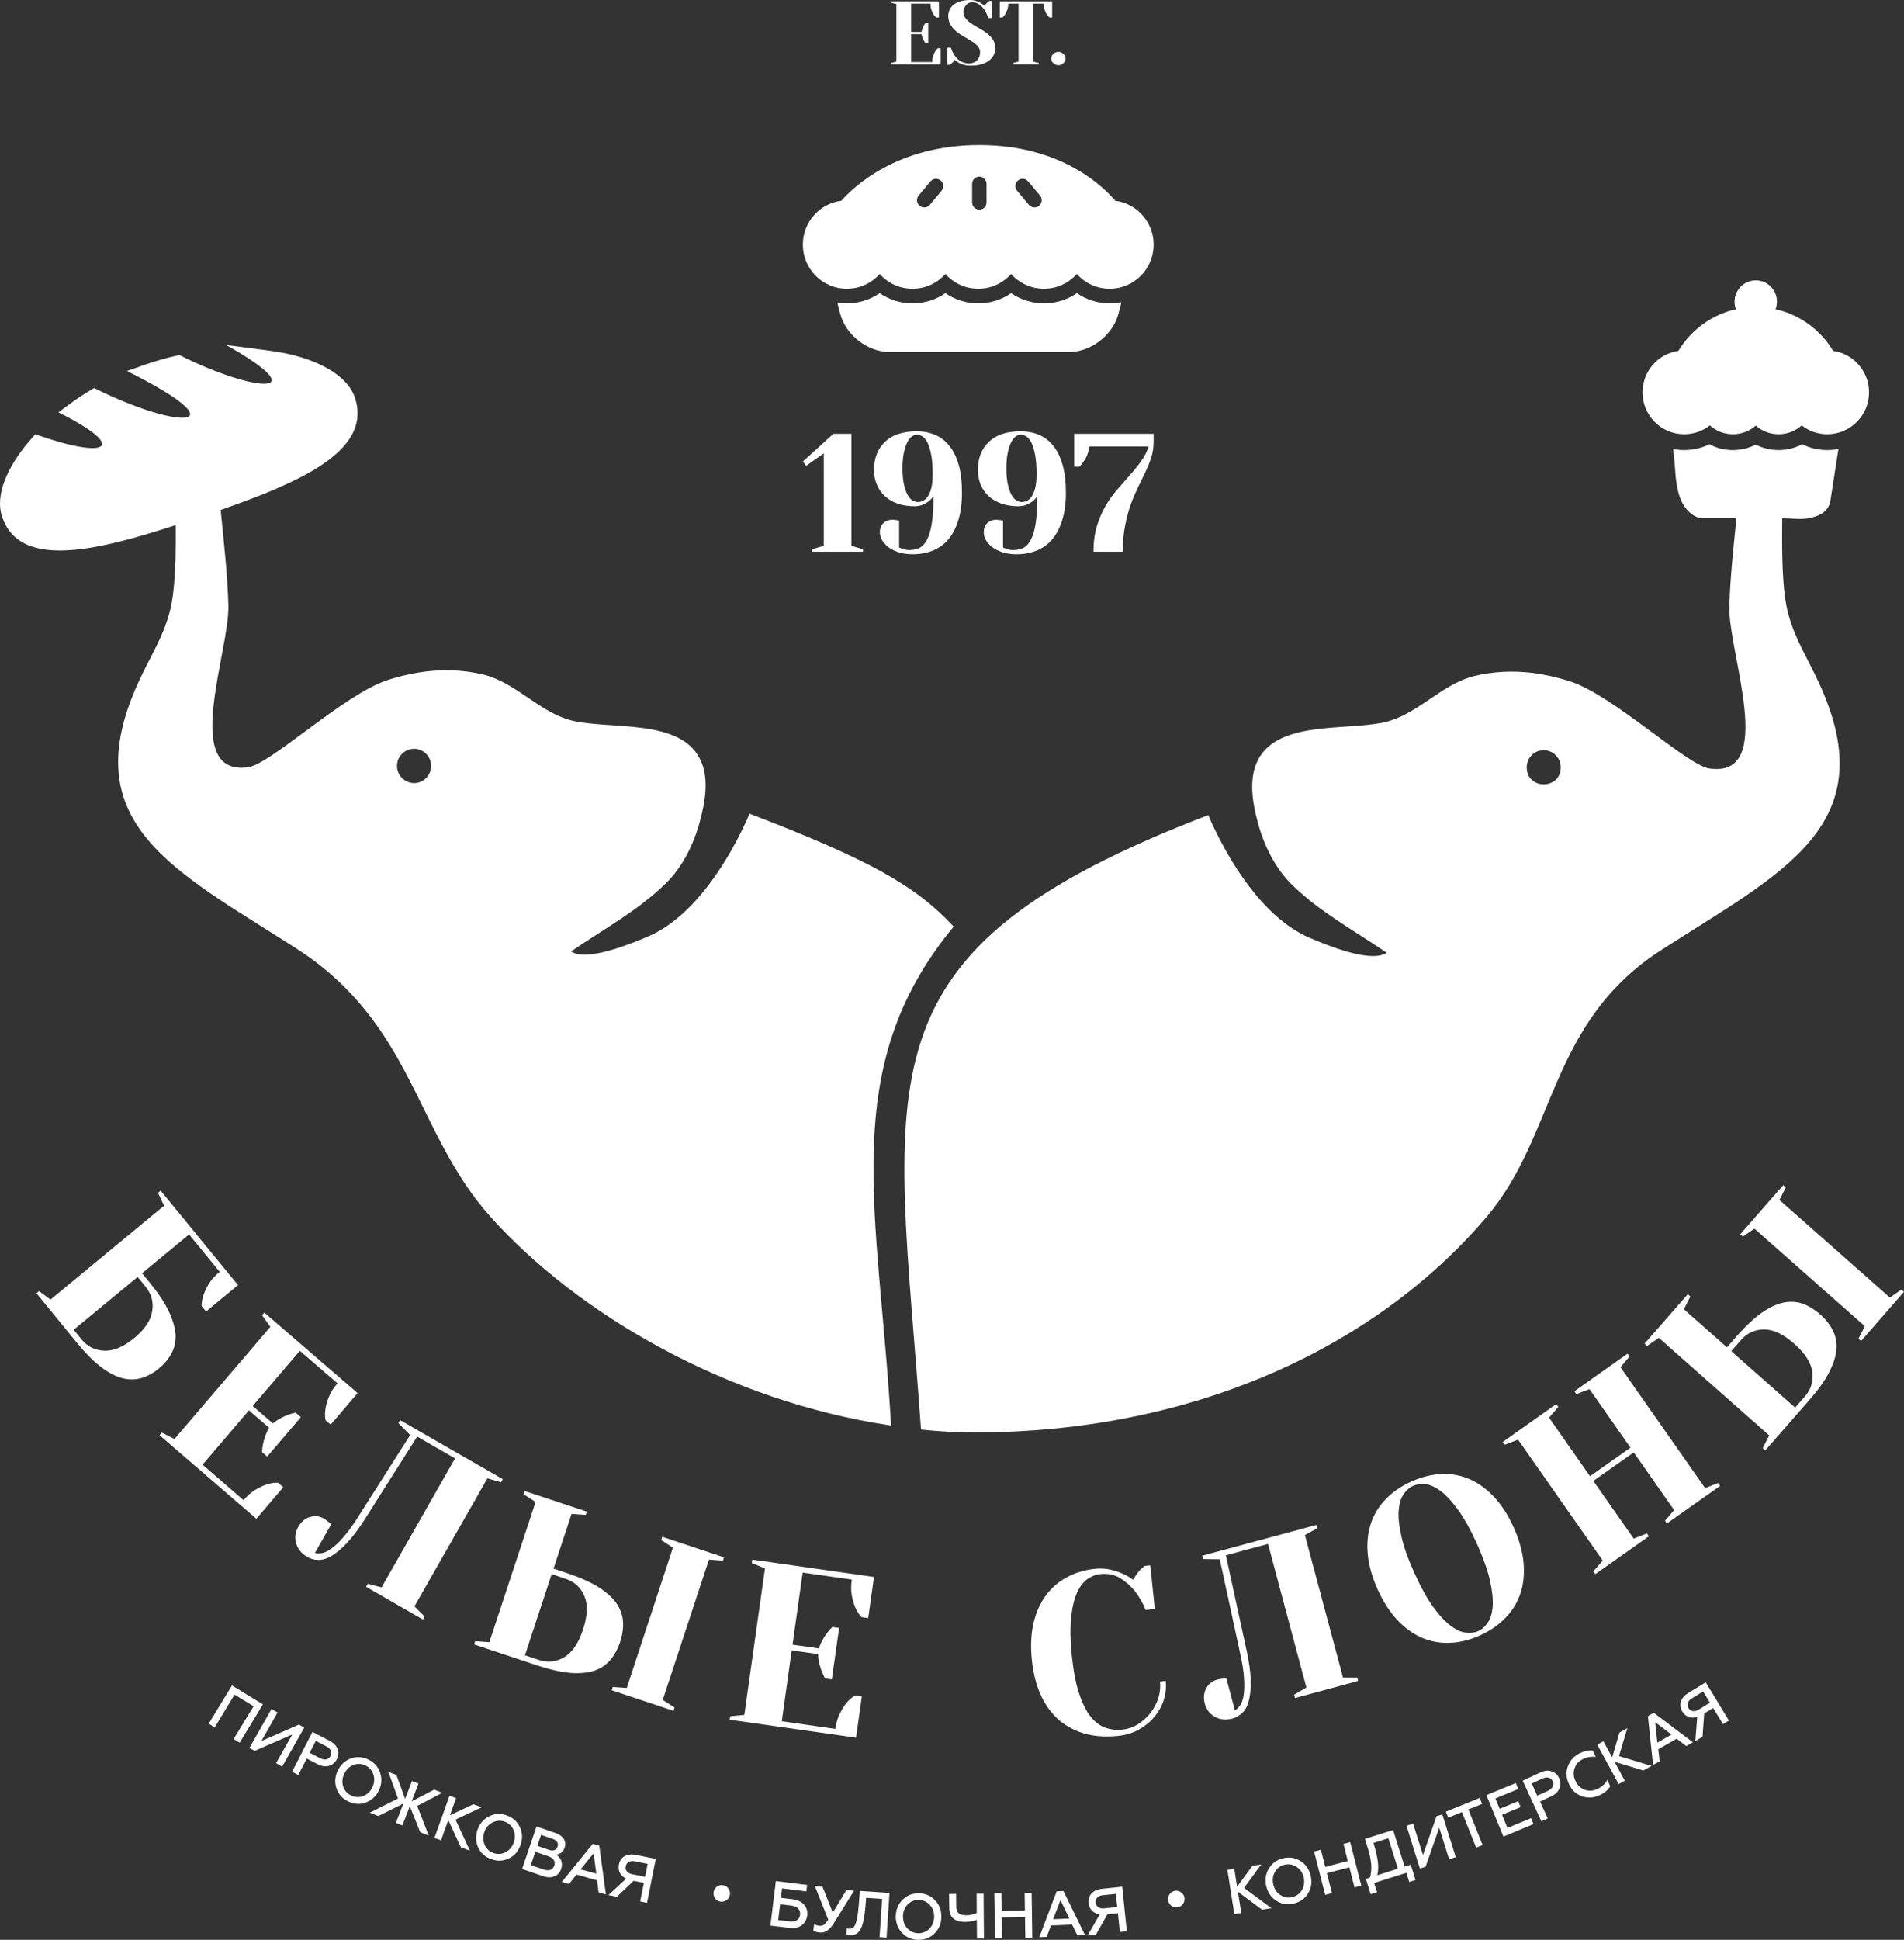
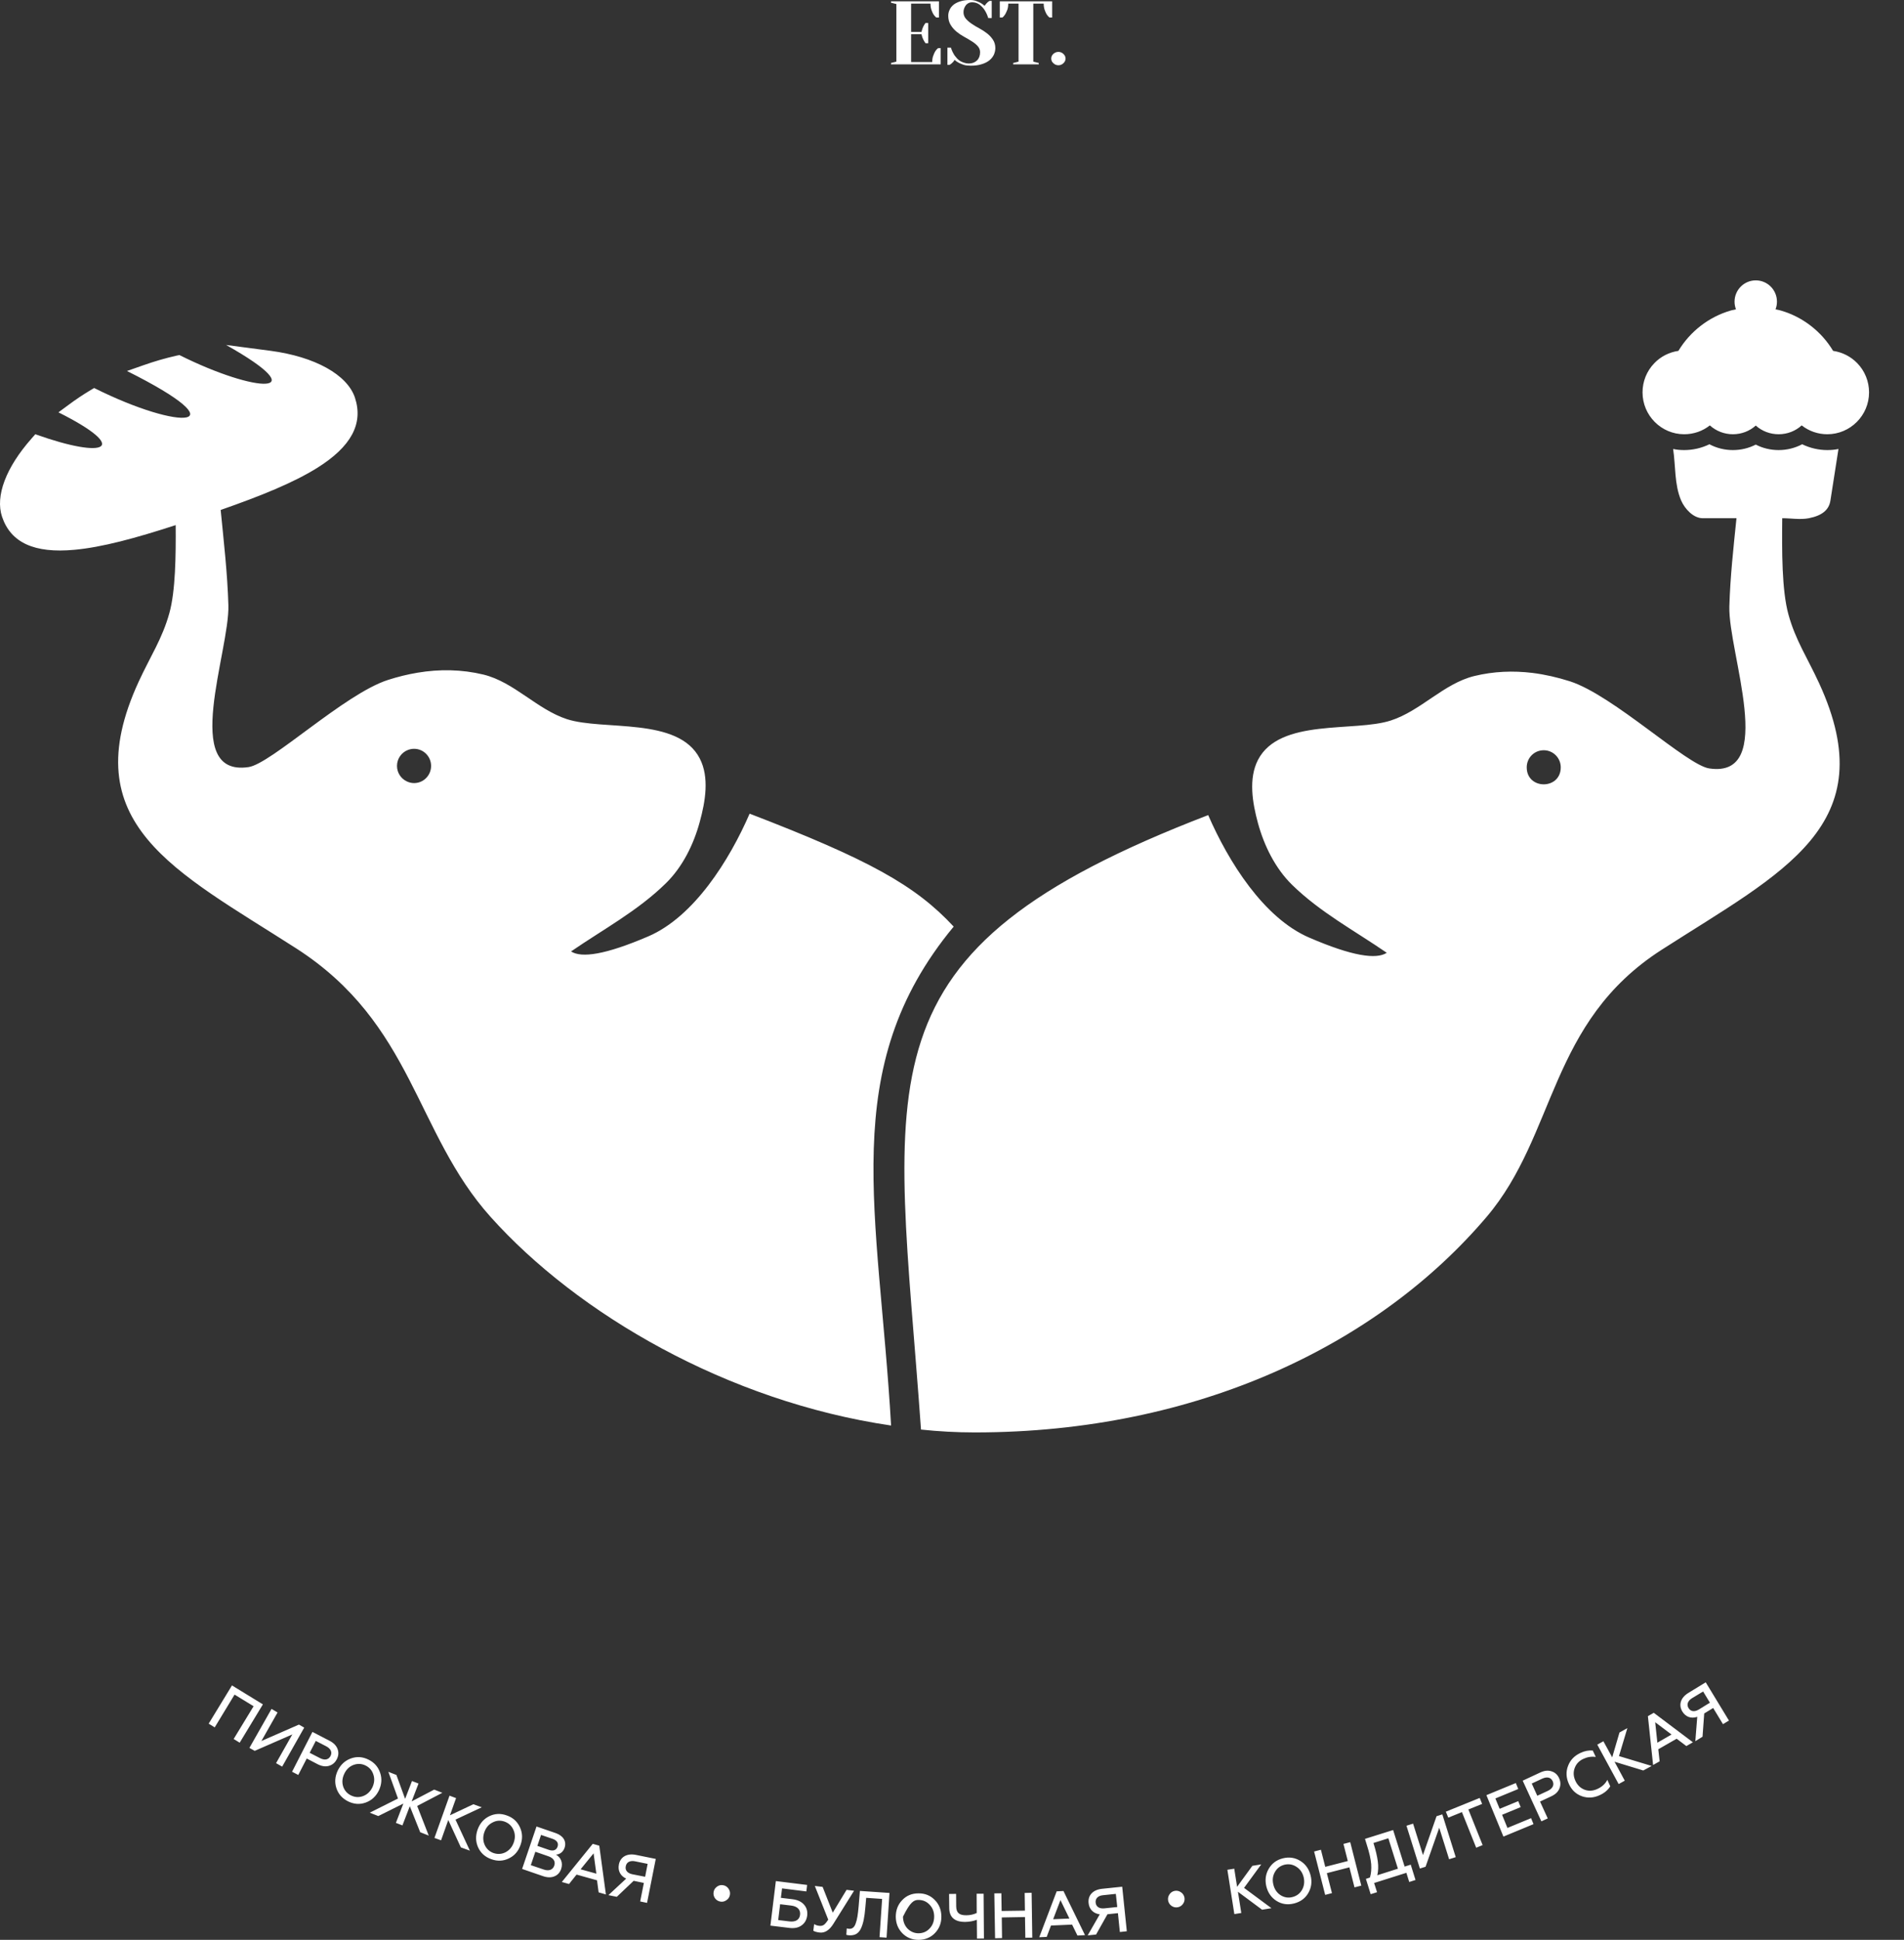
<svg xmlns="http://www.w3.org/2000/svg" width="382" height="389" viewBox="0 0 382 389" fill="none">
  <rect x="0" y="0" width="382" height="389" fill="#333333" stroke="none" />
-   <path fill-rule="evenodd" clip-rule="evenodd" d="M7.318 259.346L7.839 258.907L10.126 260.612L32.924 241.781L31.697 239.197L32.235 238.758L47.754 257.708L41.348 262.994L40.457 261.913C40.457 261.17 40.574 260.41 40.86 259.616C41.096 258.94 41.449 258.197 41.919 257.404C42.407 256.61 43.13 255.816 44.072 255.039L37.935 247.54L28.503 255.326L30.117 257.302C31.781 259.346 33.042 261.22 33.849 262.926C34.656 264.632 35.11 266.186 35.211 267.571C35.278 268.956 35.043 270.205 34.438 271.337C33.849 272.468 33.008 273.482 31.899 274.411C30.789 275.323 29.612 275.964 28.385 276.336C27.174 276.691 25.896 276.708 24.551 276.37C23.206 276.015 21.794 275.272 20.281 274.14C18.785 273.009 17.187 271.404 15.506 269.361L7.318 259.346ZM14.783 266.659L16.397 268.635C17.574 270.053 19.087 270.796 20.937 270.864C22.786 270.932 24.787 270.087 26.922 268.331C29.057 266.574 30.268 264.767 30.537 262.926C30.84 261.102 30.386 259.464 29.226 258.045L27.611 256.069L14.783 266.659ZM32.016 287.804L32.47 287.28L35.009 288.564L54.243 266.068L52.579 263.737L53.033 263.213L71.746 279.359L66.349 285.676L65.307 284.797C65.172 284.054 65.172 283.277 65.307 282.45C65.424 281.74 65.66 280.947 65.996 280.102C66.332 279.224 66.904 278.329 67.711 277.4L60.162 270.881L50.696 281.943L54.748 285.439C55.236 285.051 55.74 284.696 56.278 284.409C56.816 284.122 57.32 283.885 57.774 283.716C58.312 283.514 58.817 283.379 59.321 283.277L60.364 284.189L53.605 292.093L52.562 291.181C52.596 290.675 52.663 290.151 52.764 289.577C52.865 289.087 53.016 288.564 53.201 288.006C53.403 287.449 53.655 286.892 53.991 286.317L49.939 282.821L40.642 293.715L48.863 300.825C49.654 299.913 50.444 299.204 51.251 298.731C52.075 298.258 52.814 297.903 53.504 297.667C54.277 297.413 55.05 297.295 55.79 297.329L56.833 298.241L51.436 304.557L32.016 287.804ZM59.825 306.212C60.414 305.165 61.204 304.49 62.179 304.203C63.154 303.899 64.096 304.017 64.987 304.524C65.189 304.642 65.374 304.777 65.525 304.895C65.693 305.03 65.845 305.148 65.996 305.267C66.147 305.385 66.299 305.52 66.45 305.672L63.171 311.431C63.575 311.532 64.046 311.532 64.584 311.448C65.122 311.364 65.727 311.076 66.45 310.553C67.173 310.063 67.997 309.286 68.905 308.239C69.829 307.192 70.855 305.773 71.981 303.983L82.288 287.77L79.934 285.372L80.27 284.78L100.883 296.62L100.53 297.228L97.79 296.451L83.145 322.122L85.18 324.148L84.844 324.756L73.444 318.204L73.78 317.596L76.555 318.322L91.3 292.448L83.7 288.074L73.175 304.692C71.88 306.702 70.687 308.29 69.577 309.455C68.451 310.637 67.425 311.482 66.484 312.039C65.542 312.58 64.668 312.833 63.844 312.816C63.037 312.799 62.314 312.596 61.675 312.225C60.481 311.549 59.725 310.62 59.405 309.489C59.086 308.357 59.22 307.26 59.825 306.212ZM95.116 329.756L95.335 329.097L98.176 329.316L107.457 301.18L105.036 299.643L105.255 298.984L117.73 303.122L117.512 303.78L114.67 303.578L111.055 314.556L113.897 315.501C116.402 316.346 118.453 317.258 120.05 318.254C121.648 319.268 122.841 320.332 123.665 321.48C124.455 322.628 124.909 323.861 124.993 325.162C125.077 326.462 124.893 327.83 124.422 329.249C123.951 330.684 123.278 331.9 122.455 332.88C121.597 333.876 120.521 334.586 119.193 335.042C117.865 335.464 116.251 335.616 114.384 335.464C112.501 335.295 110.315 334.805 107.81 333.978L95.116 329.756ZM105.322 331.934L108.163 332.88C109.912 333.454 111.593 333.268 113.207 332.323C114.805 331.377 116.066 329.519 116.973 326.783C117.881 324.013 117.982 321.784 117.243 320.061C116.52 318.339 115.275 317.19 113.527 316.616L110.685 315.653L105.322 331.934ZM122.724 338.943L122.942 338.284L125.75 338.487L135.014 310.35L132.66 308.83L132.879 308.172L145.253 312.292L145.052 312.951L142.244 312.748L132.963 340.885L135.333 342.405L135.115 343.064L122.724 338.943ZM146.413 344.854L146.514 344.162L149.339 343.875L153.475 314.505L150.835 313.441L150.936 312.748L175.349 316.228L174.189 324.469L172.844 324.284C172.339 323.726 171.919 323.084 171.583 322.324C171.314 321.649 171.078 320.872 170.893 319.96C170.725 319.048 170.725 317.984 170.893 316.751L161.041 315.349L159.006 329.806L164.286 330.549C164.488 329.958 164.74 329.384 165.042 328.86C165.328 328.32 165.631 327.847 165.933 327.459C166.27 327.003 166.623 326.597 166.993 326.26L168.355 326.445L166.892 336.764L165.53 336.579C165.295 336.123 165.076 335.65 164.857 335.109C164.673 334.636 164.521 334.13 164.37 333.556C164.235 332.964 164.151 332.356 164.134 331.698L158.838 330.955L156.854 345.158L167.581 346.695C167.749 345.496 168.052 344.483 168.489 343.638C168.909 342.794 169.347 342.084 169.801 341.527C170.322 340.885 170.91 340.379 171.549 340.007L172.911 340.193L171.751 348.452L146.413 344.854ZM207.025 332.914C206.739 330.212 206.84 327.78 207.328 325.618C207.815 323.439 208.622 321.581 209.765 320.028C210.892 318.474 212.304 317.224 214.002 316.312C215.701 315.383 217.617 314.809 219.753 314.589C220.829 314.471 221.837 314.539 222.779 314.758C223.72 314.995 224.527 315.248 225.2 315.552C226.007 315.907 226.73 316.329 227.369 316.819C227.571 316.396 227.789 316.008 228.058 315.653C228.31 315.299 228.563 315.012 228.781 314.775C229.067 314.505 229.353 314.252 229.639 314.015L230.782 313.897L231.69 322.645L229.857 322.848C229.269 321.412 228.529 320.146 227.655 319.031C226.898 318.068 225.94 317.224 224.796 316.498C223.636 315.772 222.291 315.484 220.744 315.653C219.837 315.738 218.962 316.092 218.122 316.684C217.298 317.292 216.592 318.22 216.037 319.504C215.465 320.804 215.095 322.46 214.893 324.52C214.692 326.597 214.742 329.114 215.045 332.069C215.364 335.092 215.835 337.575 216.474 339.517C217.096 341.46 217.853 342.996 218.744 344.145C219.635 345.276 220.627 346.036 221.72 346.442C222.829 346.83 223.973 346.982 225.15 346.847C226.242 346.729 227.285 346.391 228.243 345.8C229.202 345.209 230.025 344.483 230.748 343.588C231.471 342.676 232.009 341.679 232.379 340.598C232.732 339.5 232.85 338.369 232.732 337.204L233.876 337.085C234.01 338.403 233.876 339.686 233.472 340.936C233.052 342.203 232.413 343.334 231.555 344.331C230.715 345.344 229.672 346.172 228.445 346.864C227.218 347.523 225.856 347.945 224.343 348.097C221.921 348.35 219.719 348.215 217.718 347.675C215.734 347.117 213.986 346.205 212.489 344.939C210.993 343.638 209.782 342 208.841 339.99C207.916 337.964 207.311 335.616 207.025 332.914ZM241.727 341.662C241.425 340.497 241.509 339.467 241.996 338.555C242.484 337.66 243.224 337.085 244.216 336.815C244.451 336.748 244.67 336.714 244.871 336.68C245.073 336.663 245.275 336.646 245.46 336.612C245.645 336.596 245.847 336.596 246.048 336.579L247.763 342.996C248.133 342.777 248.469 342.439 248.789 342C249.108 341.561 249.344 340.919 249.495 340.041C249.646 339.18 249.68 338.048 249.596 336.663C249.529 335.278 249.26 333.539 248.789 331.461L244.72 312.681L241.374 312.647L241.189 311.972L264.123 305.79L264.291 306.449L261.802 307.834L269.452 336.41H272.311L272.495 337.085L259.802 340.514L259.633 339.838L262.105 338.403L254.404 309.607L245.947 311.887L250.134 331.124C250.638 333.454 250.891 335.447 250.941 337.052C250.958 338.69 250.84 340.024 250.537 341.071C250.268 342.135 249.831 342.929 249.226 343.486C248.638 344.044 247.999 344.415 247.276 344.618C245.947 344.972 244.771 344.854 243.745 344.28C242.719 343.706 242.047 342.828 241.727 341.662ZM276.379 318.693C275.27 316.228 274.614 313.88 274.412 311.668C274.21 309.455 274.412 307.428 275.017 305.571C275.623 303.73 276.598 302.092 277.993 300.656C279.372 299.22 281.07 298.038 283.121 297.109C285.173 296.18 287.207 295.674 289.174 295.589C291.158 295.488 293.041 295.843 294.807 296.603C296.589 297.363 298.236 298.562 299.75 300.183C301.28 301.804 302.591 303.848 303.701 306.314C304.81 308.796 305.466 311.127 305.668 313.356C305.87 315.569 305.668 317.596 305.079 319.436C304.474 321.277 303.482 322.932 302.104 324.368C300.725 325.82 299.01 327.003 296.975 327.932C294.924 328.86 292.907 329.367 290.923 329.435C288.922 329.519 287.056 329.181 285.273 328.421C283.491 327.644 281.844 326.462 280.33 324.841C278.817 323.22 277.506 321.176 276.379 318.693ZM283.743 315.366C284.988 318.153 286.232 320.399 287.442 322.105C288.653 323.794 289.813 325.077 290.923 325.922C292.049 326.783 293.075 327.273 294.05 327.391C295.025 327.509 295.866 327.408 296.589 327.087C297.329 326.749 297.967 326.175 298.505 325.364C299.06 324.554 299.38 323.456 299.481 322.054C299.565 320.652 299.38 318.93 298.926 316.903C298.455 314.86 297.598 312.444 296.353 309.641C295.092 306.854 293.865 304.625 292.638 302.919C291.427 301.213 290.267 299.947 289.157 299.085C288.048 298.241 287.022 297.751 286.047 297.633C285.089 297.515 284.231 297.633 283.508 297.954C282.785 298.292 282.146 298.849 281.591 299.66C281.037 300.47 280.717 301.568 280.616 302.97C280.515 304.372 280.7 306.094 281.171 308.121C281.625 310.164 282.483 312.58 283.743 315.366ZM320.077 315.653L319.673 315.096L321.556 312.934L304.575 288.699L301.902 289.712L301.498 289.155L312.242 281.555L312.645 282.129L310.796 284.291L319.001 296.028L327.122 290.303L318.9 278.565L316.26 279.562L315.874 278.988L326.533 271.455L326.937 272.012L325.121 274.174L342.102 298.41L344.708 297.396L345.112 297.971L334.435 305.503L334.049 304.946L335.881 302.818L327.777 291.249L319.673 296.974L327.777 308.543L330.417 307.496L330.82 308.07L320.077 315.653ZM354.174 290.844L353.653 290.388L354.964 287.854L332.821 268.28L330.467 269.901L329.946 269.445L338.622 259.532L339.143 259.988L337.832 262.538L346.49 270.188L348.457 267.925C350.206 265.932 351.854 264.396 353.384 263.298C354.931 262.217 356.376 261.524 357.755 261.22C359.117 260.933 360.412 261.001 361.656 261.423C362.866 261.862 364.043 262.572 365.17 263.568C366.296 264.564 367.154 265.645 367.725 266.794C368.314 267.976 368.549 269.26 368.432 270.661C368.314 272.063 367.809 273.6 366.935 275.272C366.061 276.944 364.749 278.768 363.001 280.761L354.174 290.844ZM360.159 282.264L362.143 280.001C363.354 278.616 363.842 276.995 363.606 275.12C363.371 273.279 362.16 271.388 359.991 269.479C357.822 267.554 355.805 266.591 353.939 266.591C352.089 266.608 350.542 267.3 349.332 268.685L347.348 270.948L360.159 282.264ZM373.391 268.905L372.87 268.449L374.148 265.949L351.988 246.375L349.668 247.963L349.147 247.507L357.772 237.66L358.276 238.116L357.015 240.633L379.175 260.207L381.479 258.603L382 259.059L373.391 268.905Z" fill="white" />
-   <path fill-rule="evenodd" clip-rule="evenodd" d="M43.079 346.389L47.063 339.82L50.88 342.15L46.879 348.72L48.089 349.463L52.746 341.779L46.542 337.979L41.868 345.646L43.079 346.389ZM51.099 351.101L58.648 347.808L55.386 353.567L56.613 354.26L61.035 346.44L59.976 345.832L52.444 349.125L55.689 343.4L54.478 342.691L50.039 350.51L51.099 351.101ZM59.842 355.932L61.54 352.638L63.709 353.77C64.532 354.192 65.289 354.31 65.995 354.108C66.701 353.905 67.222 353.466 67.576 352.773C67.929 352.081 67.979 351.405 67.727 350.73C67.475 350.054 66.937 349.497 66.113 349.075L62.683 347.301L58.597 355.29L59.842 355.932ZM63.355 349.108L65.423 350.172C66.365 350.662 66.701 351.372 66.314 352.132C65.911 352.892 65.138 353.044 64.196 352.554L62.128 351.49L63.355 349.108ZM68.837 358.212C68.584 357.367 68.668 356.523 69.089 355.661C69.492 354.817 70.114 354.226 70.921 353.922C71.745 353.618 72.552 353.652 73.343 354.04C74.133 354.428 74.671 355.053 74.923 355.898C75.192 356.725 75.108 357.57 74.704 358.431C74.284 359.276 73.662 359.867 72.838 360.171C72.014 360.475 71.207 360.424 70.417 360.036C69.627 359.647 69.106 359.039 68.837 358.212ZM73.359 361.471C74.536 361.049 75.41 360.255 75.999 359.073C76.571 357.874 76.671 356.692 76.268 355.509C75.881 354.327 75.108 353.432 73.931 352.858C72.737 352.267 71.577 352.199 70.4 352.621C69.24 353.044 68.366 353.837 67.777 355.02C67.206 356.219 67.105 357.401 67.492 358.583C67.878 359.765 68.668 360.644 69.845 361.235C71.022 361.809 72.199 361.893 73.359 361.471ZM75.898 364.173L80.925 361.674L79.429 365.541L80.74 366.048L82.22 362.197L84.305 367.416L86.02 368.092L83.699 362.147L88.743 359.512L87.112 358.87L82.59 361.235L83.968 357.654L82.657 357.148L81.278 360.728L79.53 355.932L77.916 355.307L79.849 360.66L74.183 363.498L75.898 364.173ZM88.491 369.037L89.937 364.967L92.459 370.456L94.275 371.115L91.383 364.883L96.662 362.417L94.964 361.809L90.273 364.021L91.501 360.576L90.189 360.086L87.163 368.564L88.491 369.037ZM97.234 369.932C96.881 369.122 96.864 368.277 97.184 367.382C97.503 366.487 98.041 365.845 98.831 365.457C99.605 365.052 100.412 365.001 101.236 365.288C102.076 365.592 102.665 366.149 103.018 366.96C103.371 367.754 103.388 368.598 103.068 369.493C102.749 370.388 102.194 371.03 101.42 371.436C100.647 371.824 99.84 371.875 98.999 371.588C98.175 371.284 97.587 370.726 97.234 369.932ZM102.093 372.668C103.219 372.128 103.993 371.233 104.43 369.983C104.884 368.733 104.834 367.551 104.312 366.42C103.791 365.288 102.934 364.494 101.689 364.055C100.445 363.599 99.268 363.667 98.159 364.207C97.049 364.748 96.276 365.643 95.822 366.892C95.385 368.142 95.418 369.324 95.923 370.456C96.444 371.588 97.318 372.381 98.562 372.82C99.806 373.276 100.983 373.209 102.093 372.668ZM108.919 376.215C109.793 376.519 110.567 376.536 111.223 376.266C111.878 376.012 112.332 375.506 112.584 374.796C113.005 373.547 112.517 372.449 111.542 371.908C112.265 371.875 112.971 371.419 113.274 370.54C113.711 369.223 112.988 368.108 111.475 367.585L107.641 366.268L104.749 374.78L108.919 376.215ZM107.406 371.334L109.995 372.229C111.038 372.584 111.492 373.26 111.206 374.104C110.92 374.965 110.113 375.252 109.087 374.898L106.498 374.02L107.406 371.334ZM108.549 367.956L110.836 368.733C111.727 369.037 112.114 369.595 111.861 370.321C111.626 371.03 110.97 371.25 110.096 370.946L107.809 370.152L108.549 367.956ZM114.165 377.803L115.678 375.911L119.78 377.06L120.1 379.475L121.563 379.897L120.234 370.118L118.923 369.747L112.719 377.397L114.165 377.803ZM119.091 371.655L119.646 375.725L116.485 374.847L119.091 371.655ZM123.748 380.37L127.128 377.161L129.179 377.583L128.439 381.299L129.818 381.586L131.567 372.77L127.565 371.959C125.766 371.604 124.455 372.381 124.169 373.884C123.917 375.117 124.455 376.181 125.631 376.722L122.067 380.032L123.748 380.37ZM126.859 375.844C125.884 375.641 125.379 375.05 125.547 374.239C125.699 373.428 126.388 373.057 127.38 373.243L129.936 373.766L129.431 376.35L126.859 375.844ZM144.462 381.316C144.899 381.417 145.32 381.332 145.69 381.079C146.093 380.843 146.329 380.488 146.429 380.049C146.53 379.593 146.446 379.171 146.194 378.782C145.942 378.394 145.589 378.14 145.152 378.056C144.698 377.955 144.277 378.039 143.907 378.292C143.521 378.546 143.269 378.9 143.184 379.34C143.084 379.779 143.168 380.218 143.403 380.589C143.655 380.978 144.008 381.214 144.462 381.316ZM158.333 386.602C159.342 386.737 160.183 386.568 160.805 386.112C161.46 385.656 161.83 384.997 161.948 384.136C162.049 383.292 161.847 382.548 161.326 381.957C160.805 381.349 160.031 380.978 159.039 380.86L156.669 380.572L156.904 378.681L161.78 379.289L161.931 377.988L155.66 377.212L154.567 386.146L158.333 386.602ZM156.517 381.856L158.753 382.126C159.981 382.278 160.637 382.954 160.519 383.967C160.401 384.98 159.611 385.453 158.367 385.301L156.131 385.031L156.517 381.856ZM164.419 387.531C165.462 387.666 166.403 387.075 167.21 385.774L171.347 379.154L169.85 378.968L167.076 383.545L165.042 378.377L163.478 378.191L166.168 384.947C165.815 385.487 165.512 385.859 165.26 386.011C164.991 386.18 164.689 386.23 164.335 386.18C163.966 386.146 163.646 386.028 163.343 385.842L163.175 387.176C163.461 387.345 163.865 387.463 164.419 387.531ZM169.8 387.987C169.934 388.037 170.102 388.071 170.355 388.088C171.464 388.156 172.221 387.767 172.708 386.771C173.196 385.757 173.448 384.491 173.616 382.481L173.784 380.572L176.979 380.792L176.458 388.46L177.87 388.561L178.459 379.593L172.523 379.188L172.271 382.261C172.12 383.9 171.985 384.879 171.683 385.69C171.414 386.5 170.977 386.821 170.355 386.788C170.17 386.771 170.018 386.754 169.884 386.703L169.8 387.987ZM182.073 386.737C181.468 386.095 181.182 385.301 181.165 384.356C181.165 383.41 181.451 382.616 182.04 381.974C182.645 381.332 183.385 380.995 184.259 380.995C185.15 380.995 185.89 381.299 186.495 381.94C187.1 382.565 187.42 383.359 187.42 384.305C187.42 385.268 187.134 386.061 186.529 386.703C185.94 387.345 185.201 387.666 184.309 387.683C183.435 387.683 182.695 387.362 182.073 386.737ZM187.588 387.632C188.446 386.737 188.883 385.622 188.866 384.305C188.849 382.971 188.412 381.873 187.538 380.995C186.663 380.1 185.57 379.66 184.259 379.677C182.931 379.677 181.855 380.133 180.997 381.045C180.14 381.94 179.719 383.055 179.719 384.372C179.736 385.69 180.173 386.788 181.048 387.683C181.922 388.561 182.998 389 184.326 389C185.638 388.983 186.731 388.527 187.588 387.632ZM197.407 388.73L197.34 379.745H195.944L195.961 383.612C195.339 383.9 194.65 384.068 193.893 384.068C192.498 384.085 191.859 383.612 191.842 382.278L191.825 379.779L190.413 379.796L190.446 382.565C190.446 384.474 191.539 385.42 193.674 385.403C194.481 385.386 195.255 385.251 195.978 384.98L196.011 388.747L197.407 388.73ZM201.039 388.645L200.988 384.508L205.645 384.423L205.713 388.578L207.108 388.561L206.974 379.559L205.578 379.593L205.629 383.14L200.955 383.207L200.904 379.66L199.492 379.677L199.643 388.679L201.039 388.645ZM210 388.409L210.858 386.129L215.094 385.943L216.17 388.139L217.684 388.054L213.363 379.204L212.001 379.272L208.504 388.476L210 388.409ZM212.757 381.028L214.556 384.727L211.295 384.862L212.757 381.028ZM219.903 387.936L222.19 383.866L224.291 383.646L224.678 387.429L226.073 387.277L225.149 378.343L221.08 378.765C219.247 378.968 218.239 380.083 218.407 381.62C218.524 382.852 219.348 383.714 220.643 383.883L218.222 388.105L219.903 387.936ZM221.568 382.684C220.559 382.785 219.903 382.363 219.819 381.535C219.735 380.724 220.273 380.15 221.282 380.049L223.871 379.779L224.157 382.413L221.568 382.684ZM236.296 382.464C236.733 382.38 237.103 382.143 237.355 381.772C237.624 381.4 237.708 380.978 237.641 380.539C237.557 380.083 237.321 379.711 236.935 379.458C236.565 379.188 236.145 379.103 235.707 379.171C235.253 379.255 234.884 379.492 234.631 379.88C234.379 380.252 234.278 380.674 234.362 381.13C234.446 381.569 234.682 381.94 235.052 382.194C235.422 382.447 235.842 382.548 236.296 382.464ZM249.04 383.612L248.368 379.356L253.21 382.954L255.093 382.65L249.595 378.58L253.042 373.868L251.26 374.155L248.2 378.36L247.628 374.729L246.249 374.948L247.645 383.832L249.04 383.612ZM256.909 380.032C256.186 379.559 255.698 378.85 255.48 377.938C255.244 377.009 255.345 376.164 255.782 375.404C256.203 374.644 256.842 374.155 257.699 373.935C258.557 373.732 259.364 373.868 260.087 374.34C260.826 374.796 261.314 375.506 261.549 376.418C261.768 377.347 261.667 378.191 261.23 378.968C260.81 379.711 260.154 380.201 259.296 380.42C258.456 380.64 257.649 380.505 256.909 380.032ZM262.474 379.627C263.113 378.529 263.264 377.364 262.945 376.08C262.625 374.796 261.936 373.817 260.894 373.175C259.834 372.516 258.657 372.331 257.38 372.652C256.102 372.972 255.16 373.682 254.538 374.763C253.916 375.827 253.765 376.992 254.067 378.292C254.387 379.576 255.076 380.539 256.119 381.197C257.178 381.856 258.338 382.025 259.616 381.704C260.894 381.383 261.852 380.691 262.474 379.627ZM267.232 379.627L266.207 375.624L270.729 374.459L271.755 378.478L273.117 378.124L270.897 369.409L269.536 369.764L270.41 373.192L265.887 374.357L265.013 370.929L263.651 371.284L265.87 379.981L267.232 379.627ZM276.278 379.441L275.689 377.6L282.162 375.556L282.734 377.397L283.995 376.992L283.037 373.918L281.809 374.307L279.506 366.977L273.857 368.75L274.226 369.949C274.731 371.52 275.017 372.82 275.101 373.8C275.168 374.796 275.101 375.692 274.849 376.502L274.041 376.772L275 379.846L276.278 379.441ZM276.328 376.046C276.53 375.202 276.563 374.29 276.429 373.26C276.294 372.246 276.009 371.013 275.555 369.578L278.547 368.632L280.464 374.729L276.328 376.046ZM286.012 374.34L288.753 366.521L290.737 372.837L292.065 372.415L289.375 363.836L288.215 364.207L285.491 371.993L283.507 365.693L282.179 366.116L284.869 374.695L286.012 374.34ZM290.569 364.494L293.309 363.38L296.168 370.524L297.462 370L294.604 362.856L297.361 361.741L296.874 360.542L290.081 363.295L290.569 364.494ZM307.668 365.795L307.18 364.596L302.439 366.555L301.363 363.92L305.095 362.383L304.608 361.184L300.875 362.721L300.018 360.644L304.608 358.752L304.12 357.553L298.219 359.985L301.632 368.294L307.668 365.795ZM310.526 364.646L308.979 361.268L311.182 360.238C312.039 359.85 312.594 359.326 312.863 358.651C313.149 357.975 313.115 357.266 312.796 356.556C312.476 355.864 311.955 355.408 311.283 355.205C310.593 354.969 309.837 355.053 308.979 355.459L305.499 357.08L309.248 365.237L310.526 364.646ZM307.315 357.654L309.416 356.675C310.392 356.236 311.148 356.404 311.518 357.181C311.871 357.958 311.501 358.668 310.543 359.124L308.424 360.103L307.315 357.654ZM320.984 359.968C321.909 359.546 322.598 358.955 323.069 358.212L322.48 356.911C322.077 357.705 321.421 358.313 320.496 358.735C319.622 359.14 318.781 359.208 317.941 358.904C317.1 358.583 316.478 357.992 316.074 357.114C315.671 356.236 315.621 355.391 315.923 354.564C316.226 353.719 316.814 353.094 317.672 352.706C318.462 352.334 319.286 352.199 320.16 352.317L319.555 351.034C318.748 350.966 317.941 351.118 317.1 351.507C315.873 352.081 315.032 352.942 314.595 354.124C314.141 355.29 314.208 356.506 314.763 357.722C315.318 358.955 316.192 359.782 317.386 360.204C318.563 360.61 319.773 360.542 320.984 359.968ZM325.977 357.08L323.926 353.28L329.693 355.036L331.374 354.124L324.817 352.148L326.499 346.541L324.918 347.42L323.455 352.402L321.69 349.176L320.463 349.852L324.75 357.756L325.977 357.08ZM332.972 353.196L332.703 350.78L336.385 348.669L338.335 350.139L339.647 349.379L331.795 343.468L330.618 344.143L331.66 353.939L332.972 353.196ZM332.081 345.359L335.359 347.825L332.518 349.463L332.081 345.359ZM341.58 348.264L341.916 343.603L343.715 342.505L345.682 345.748L346.876 345.021L342.219 337.354L338.739 339.482C337.158 340.444 336.738 341.897 337.528 343.214C338.184 344.278 339.277 344.7 340.521 344.278L340.134 349.159L341.58 348.264ZM340.84 342.809C339.966 343.332 339.209 343.231 338.772 342.522C338.352 341.829 338.604 341.086 339.462 340.546L341.698 339.195L343.06 341.441L340.84 342.809Z" fill="white" />
+   <path fill-rule="evenodd" clip-rule="evenodd" d="M43.079 346.389L47.063 339.82L50.88 342.15L46.879 348.72L48.089 349.463L52.746 341.779L46.542 337.979L41.868 345.646L43.079 346.389ZM51.099 351.101L58.648 347.808L55.386 353.567L56.613 354.26L61.035 346.44L59.976 345.832L52.444 349.125L55.689 343.4L54.478 342.691L50.039 350.51L51.099 351.101ZM59.842 355.932L61.54 352.638L63.709 353.77C64.532 354.192 65.289 354.31 65.995 354.108C66.701 353.905 67.222 353.466 67.576 352.773C67.929 352.081 67.979 351.405 67.727 350.73C67.475 350.054 66.937 349.497 66.113 349.075L62.683 347.301L58.597 355.29L59.842 355.932ZM63.355 349.108L65.423 350.172C66.365 350.662 66.701 351.372 66.314 352.132C65.911 352.892 65.138 353.044 64.196 352.554L62.128 351.49L63.355 349.108ZM68.837 358.212C68.584 357.367 68.668 356.523 69.089 355.661C69.492 354.817 70.114 354.226 70.921 353.922C71.745 353.618 72.552 353.652 73.343 354.04C74.133 354.428 74.671 355.053 74.923 355.898C75.192 356.725 75.108 357.57 74.704 358.431C74.284 359.276 73.662 359.867 72.838 360.171C72.014 360.475 71.207 360.424 70.417 360.036C69.627 359.647 69.106 359.039 68.837 358.212ZM73.359 361.471C74.536 361.049 75.41 360.255 75.999 359.073C76.571 357.874 76.671 356.692 76.268 355.509C75.881 354.327 75.108 353.432 73.931 352.858C72.737 352.267 71.577 352.199 70.4 352.621C69.24 353.044 68.366 353.837 67.777 355.02C67.206 356.219 67.105 357.401 67.492 358.583C67.878 359.765 68.668 360.644 69.845 361.235C71.022 361.809 72.199 361.893 73.359 361.471ZM75.898 364.173L80.925 361.674L79.429 365.541L80.74 366.048L82.22 362.197L84.305 367.416L86.02 368.092L83.699 362.147L88.743 359.512L87.112 358.87L82.59 361.235L83.968 357.654L82.657 357.148L81.278 360.728L79.53 355.932L77.916 355.307L79.849 360.66L74.183 363.498L75.898 364.173ZM88.491 369.037L89.937 364.967L92.459 370.456L94.275 371.115L91.383 364.883L96.662 362.417L94.964 361.809L90.273 364.021L91.501 360.576L90.189 360.086L87.163 368.564L88.491 369.037ZM97.234 369.932C96.881 369.122 96.864 368.277 97.184 367.382C97.503 366.487 98.041 365.845 98.831 365.457C99.605 365.052 100.412 365.001 101.236 365.288C102.076 365.592 102.665 366.149 103.018 366.96C103.371 367.754 103.388 368.598 103.068 369.493C102.749 370.388 102.194 371.03 101.42 371.436C100.647 371.824 99.84 371.875 98.999 371.588C98.175 371.284 97.587 370.726 97.234 369.932ZM102.093 372.668C103.219 372.128 103.993 371.233 104.43 369.983C104.884 368.733 104.834 367.551 104.312 366.42C103.791 365.288 102.934 364.494 101.689 364.055C100.445 363.599 99.268 363.667 98.159 364.207C97.049 364.748 96.276 365.643 95.822 366.892C95.385 368.142 95.418 369.324 95.923 370.456C96.444 371.588 97.318 372.381 98.562 372.82C99.806 373.276 100.983 373.209 102.093 372.668ZM108.919 376.215C109.793 376.519 110.567 376.536 111.223 376.266C111.878 376.012 112.332 375.506 112.584 374.796C113.005 373.547 112.517 372.449 111.542 371.908C112.265 371.875 112.971 371.419 113.274 370.54C113.711 369.223 112.988 368.108 111.475 367.585L107.641 366.268L104.749 374.78L108.919 376.215ZM107.406 371.334L109.995 372.229C111.038 372.584 111.492 373.26 111.206 374.104C110.92 374.965 110.113 375.252 109.087 374.898L106.498 374.02L107.406 371.334ZM108.549 367.956L110.836 368.733C111.727 369.037 112.114 369.595 111.861 370.321C111.626 371.03 110.97 371.25 110.096 370.946L107.809 370.152L108.549 367.956ZM114.165 377.803L115.678 375.911L119.78 377.06L120.1 379.475L121.563 379.897L120.234 370.118L118.923 369.747L112.719 377.397L114.165 377.803ZM119.091 371.655L119.646 375.725L116.485 374.847L119.091 371.655ZM123.748 380.37L127.128 377.161L129.179 377.583L128.439 381.299L129.818 381.586L131.567 372.77L127.565 371.959C125.766 371.604 124.455 372.381 124.169 373.884C123.917 375.117 124.455 376.181 125.631 376.722L122.067 380.032L123.748 380.37ZM126.859 375.844C125.884 375.641 125.379 375.05 125.547 374.239C125.699 373.428 126.388 373.057 127.38 373.243L129.936 373.766L129.431 376.35L126.859 375.844ZM144.462 381.316C144.899 381.417 145.32 381.332 145.69 381.079C146.093 380.843 146.329 380.488 146.429 380.049C146.53 379.593 146.446 379.171 146.194 378.782C145.942 378.394 145.589 378.14 145.152 378.056C144.698 377.955 144.277 378.039 143.907 378.292C143.521 378.546 143.269 378.9 143.184 379.34C143.084 379.779 143.168 380.218 143.403 380.589C143.655 380.978 144.008 381.214 144.462 381.316ZM158.333 386.602C159.342 386.737 160.183 386.568 160.805 386.112C161.46 385.656 161.83 384.997 161.948 384.136C162.049 383.292 161.847 382.548 161.326 381.957C160.805 381.349 160.031 380.978 159.039 380.86L156.669 380.572L156.904 378.681L161.78 379.289L161.931 377.988L155.66 377.212L154.567 386.146L158.333 386.602ZM156.517 381.856L158.753 382.126C159.981 382.278 160.637 382.954 160.519 383.967C160.401 384.98 159.611 385.453 158.367 385.301L156.131 385.031L156.517 381.856ZM164.419 387.531C165.462 387.666 166.403 387.075 167.21 385.774L171.347 379.154L169.85 378.968L167.076 383.545L165.042 378.377L163.478 378.191L166.168 384.947C165.815 385.487 165.512 385.859 165.26 386.011C164.991 386.18 164.689 386.23 164.335 386.18C163.966 386.146 163.646 386.028 163.343 385.842L163.175 387.176C163.461 387.345 163.865 387.463 164.419 387.531ZM169.8 387.987C169.934 388.037 170.102 388.071 170.355 388.088C171.464 388.156 172.221 387.767 172.708 386.771C173.196 385.757 173.448 384.491 173.616 382.481L173.784 380.572L176.979 380.792L176.458 388.46L177.87 388.561L178.459 379.593L172.523 379.188L172.271 382.261C172.12 383.9 171.985 384.879 171.683 385.69C171.414 386.5 170.977 386.821 170.355 386.788C170.17 386.771 170.018 386.754 169.884 386.703L169.8 387.987ZM182.073 386.737C181.468 386.095 181.182 385.301 181.165 384.356C182.645 381.332 183.385 380.995 184.259 380.995C185.15 380.995 185.89 381.299 186.495 381.94C187.1 382.565 187.42 383.359 187.42 384.305C187.42 385.268 187.134 386.061 186.529 386.703C185.94 387.345 185.201 387.666 184.309 387.683C183.435 387.683 182.695 387.362 182.073 386.737ZM187.588 387.632C188.446 386.737 188.883 385.622 188.866 384.305C188.849 382.971 188.412 381.873 187.538 380.995C186.663 380.1 185.57 379.66 184.259 379.677C182.931 379.677 181.855 380.133 180.997 381.045C180.14 381.94 179.719 383.055 179.719 384.372C179.736 385.69 180.173 386.788 181.048 387.683C181.922 388.561 182.998 389 184.326 389C185.638 388.983 186.731 388.527 187.588 387.632ZM197.407 388.73L197.34 379.745H195.944L195.961 383.612C195.339 383.9 194.65 384.068 193.893 384.068C192.498 384.085 191.859 383.612 191.842 382.278L191.825 379.779L190.413 379.796L190.446 382.565C190.446 384.474 191.539 385.42 193.674 385.403C194.481 385.386 195.255 385.251 195.978 384.98L196.011 388.747L197.407 388.73ZM201.039 388.645L200.988 384.508L205.645 384.423L205.713 388.578L207.108 388.561L206.974 379.559L205.578 379.593L205.629 383.14L200.955 383.207L200.904 379.66L199.492 379.677L199.643 388.679L201.039 388.645ZM210 388.409L210.858 386.129L215.094 385.943L216.17 388.139L217.684 388.054L213.363 379.204L212.001 379.272L208.504 388.476L210 388.409ZM212.757 381.028L214.556 384.727L211.295 384.862L212.757 381.028ZM219.903 387.936L222.19 383.866L224.291 383.646L224.678 387.429L226.073 387.277L225.149 378.343L221.08 378.765C219.247 378.968 218.239 380.083 218.407 381.62C218.524 382.852 219.348 383.714 220.643 383.883L218.222 388.105L219.903 387.936ZM221.568 382.684C220.559 382.785 219.903 382.363 219.819 381.535C219.735 380.724 220.273 380.15 221.282 380.049L223.871 379.779L224.157 382.413L221.568 382.684ZM236.296 382.464C236.733 382.38 237.103 382.143 237.355 381.772C237.624 381.4 237.708 380.978 237.641 380.539C237.557 380.083 237.321 379.711 236.935 379.458C236.565 379.188 236.145 379.103 235.707 379.171C235.253 379.255 234.884 379.492 234.631 379.88C234.379 380.252 234.278 380.674 234.362 381.13C234.446 381.569 234.682 381.94 235.052 382.194C235.422 382.447 235.842 382.548 236.296 382.464ZM249.04 383.612L248.368 379.356L253.21 382.954L255.093 382.65L249.595 378.58L253.042 373.868L251.26 374.155L248.2 378.36L247.628 374.729L246.249 374.948L247.645 383.832L249.04 383.612ZM256.909 380.032C256.186 379.559 255.698 378.85 255.48 377.938C255.244 377.009 255.345 376.164 255.782 375.404C256.203 374.644 256.842 374.155 257.699 373.935C258.557 373.732 259.364 373.868 260.087 374.34C260.826 374.796 261.314 375.506 261.549 376.418C261.768 377.347 261.667 378.191 261.23 378.968C260.81 379.711 260.154 380.201 259.296 380.42C258.456 380.64 257.649 380.505 256.909 380.032ZM262.474 379.627C263.113 378.529 263.264 377.364 262.945 376.08C262.625 374.796 261.936 373.817 260.894 373.175C259.834 372.516 258.657 372.331 257.38 372.652C256.102 372.972 255.16 373.682 254.538 374.763C253.916 375.827 253.765 376.992 254.067 378.292C254.387 379.576 255.076 380.539 256.119 381.197C257.178 381.856 258.338 382.025 259.616 381.704C260.894 381.383 261.852 380.691 262.474 379.627ZM267.232 379.627L266.207 375.624L270.729 374.459L271.755 378.478L273.117 378.124L270.897 369.409L269.536 369.764L270.41 373.192L265.887 374.357L265.013 370.929L263.651 371.284L265.87 379.981L267.232 379.627ZM276.278 379.441L275.689 377.6L282.162 375.556L282.734 377.397L283.995 376.992L283.037 373.918L281.809 374.307L279.506 366.977L273.857 368.75L274.226 369.949C274.731 371.52 275.017 372.82 275.101 373.8C275.168 374.796 275.101 375.692 274.849 376.502L274.041 376.772L275 379.846L276.278 379.441ZM276.328 376.046C276.53 375.202 276.563 374.29 276.429 373.26C276.294 372.246 276.009 371.013 275.555 369.578L278.547 368.632L280.464 374.729L276.328 376.046ZM286.012 374.34L288.753 366.521L290.737 372.837L292.065 372.415L289.375 363.836L288.215 364.207L285.491 371.993L283.507 365.693L282.179 366.116L284.869 374.695L286.012 374.34ZM290.569 364.494L293.309 363.38L296.168 370.524L297.462 370L294.604 362.856L297.361 361.741L296.874 360.542L290.081 363.295L290.569 364.494ZM307.668 365.795L307.18 364.596L302.439 366.555L301.363 363.92L305.095 362.383L304.608 361.184L300.875 362.721L300.018 360.644L304.608 358.752L304.12 357.553L298.219 359.985L301.632 368.294L307.668 365.795ZM310.526 364.646L308.979 361.268L311.182 360.238C312.039 359.85 312.594 359.326 312.863 358.651C313.149 357.975 313.115 357.266 312.796 356.556C312.476 355.864 311.955 355.408 311.283 355.205C310.593 354.969 309.837 355.053 308.979 355.459L305.499 357.08L309.248 365.237L310.526 364.646ZM307.315 357.654L309.416 356.675C310.392 356.236 311.148 356.404 311.518 357.181C311.871 357.958 311.501 358.668 310.543 359.124L308.424 360.103L307.315 357.654ZM320.984 359.968C321.909 359.546 322.598 358.955 323.069 358.212L322.48 356.911C322.077 357.705 321.421 358.313 320.496 358.735C319.622 359.14 318.781 359.208 317.941 358.904C317.1 358.583 316.478 357.992 316.074 357.114C315.671 356.236 315.621 355.391 315.923 354.564C316.226 353.719 316.814 353.094 317.672 352.706C318.462 352.334 319.286 352.199 320.16 352.317L319.555 351.034C318.748 350.966 317.941 351.118 317.1 351.507C315.873 352.081 315.032 352.942 314.595 354.124C314.141 355.29 314.208 356.506 314.763 357.722C315.318 358.955 316.192 359.782 317.386 360.204C318.563 360.61 319.773 360.542 320.984 359.968ZM325.977 357.08L323.926 353.28L329.693 355.036L331.374 354.124L324.817 352.148L326.499 346.541L324.918 347.42L323.455 352.402L321.69 349.176L320.463 349.852L324.75 357.756L325.977 357.08ZM332.972 353.196L332.703 350.78L336.385 348.669L338.335 350.139L339.647 349.379L331.795 343.468L330.618 344.143L331.66 353.939L332.972 353.196ZM332.081 345.359L335.359 347.825L332.518 349.463L332.081 345.359ZM341.58 348.264L341.916 343.603L343.715 342.505L345.682 345.748L346.876 345.021L342.219 337.354L338.739 339.482C337.158 340.444 336.738 341.897 337.528 343.214C338.184 344.278 339.277 344.7 340.521 344.278L340.134 349.159L341.58 348.264ZM340.84 342.809C339.966 343.332 339.209 343.231 338.772 342.522C338.352 341.829 338.604 341.086 339.462 340.546L341.698 339.195L343.06 341.441L340.84 342.809Z" fill="white" />
  <path fill-rule="evenodd" clip-rule="evenodd" d="M372.618 72.825C371.307 71.474 369.609 70.629 367.776 70.359C365.456 66.492 361.706 63.57 357.385 62.303C357.385 62.303 356.965 62.168 356.225 62.033C356.41 61.56 356.511 61.036 356.511 60.496C356.511 58.132 354.611 56.223 352.257 56.223C349.92 56.223 348.004 58.132 348.004 60.496C348.004 61.036 348.105 61.543 348.289 62.033C347.651 62.151 347.298 62.252 347.298 62.252C342.909 63.502 339.093 66.441 336.739 70.359C334.906 70.629 333.208 71.474 331.913 72.825C330.383 74.396 329.543 76.49 329.543 78.685C329.543 83.313 333.292 87.079 337.899 87.079C339.799 87.079 341.598 86.454 343.044 85.306C344.305 86.437 345.936 87.079 347.667 87.079C349.399 87.079 351.013 86.454 352.257 85.34C353.502 86.454 355.132 87.079 356.847 87.079C358.596 87.079 360.227 86.437 361.471 85.306C362.934 86.454 364.733 87.079 366.616 87.079C371.223 87.079 374.989 83.313 374.989 78.685C374.989 76.49 374.148 74.396 372.618 72.825ZM59.439 190.186C35.11 174.58 14.682 165.241 27.813 136.716C30.167 131.598 32.555 128.102 33.984 122.934C35.211 118.509 35.295 111.45 35.245 105.302C27.141 107.937 20.466 109.744 14.918 110.251C6.898 110.994 2.156 108.832 0.408 103.613C-0.971 99.476 1.181 93.767 6.326 87.941L7.083 87.079C21.508 92.23 26.115 89.883 11.723 82.688L13.69 81.236C15.119 80.172 16.616 79.158 18.179 78.229L18.886 77.807C36.422 86.573 48.494 85.897 25.476 74.396L28.805 73.23C30.957 72.47 33.21 71.812 35.48 71.305L36.001 71.204C51.52 78.956 63.575 79.428 45.366 69.177L54.244 70.342C63.172 71.525 69.661 75.122 71.208 79.733C72.94 84.951 70.468 89.562 63.625 93.835C58.85 96.807 52.394 99.425 44.273 102.262C44.895 108.612 45.635 114.996 45.82 121.364C46.089 130.551 36.186 155.868 49.872 153.824C54.412 153.148 69.09 139.181 77.799 136.361C79.783 135.719 81.784 135.229 83.801 134.892C88.173 134.165 92.611 134.216 97.016 135.28C103.153 136.783 107.743 142.255 113.746 144.214C121.076 146.579 136.057 143.691 140.394 152.101C142.345 155.868 141.521 160.715 140.394 164.802C139.167 169.345 136.931 173.871 133.568 177.148C127.936 182.67 121.059 186.335 114.569 190.794C116.671 192.145 121.446 191.469 130.105 187.754C139.251 183.802 146.33 172.52 150.398 163.164C174.29 172.351 183.638 177.519 191.338 185.812C167.8 214.219 176.307 242.879 178.779 285.861C145.909 281.031 115.847 263.467 98.429 244.028C83.23 227.088 82.977 205.318 59.439 190.186ZM81.582 156.678C82.036 156.898 82.54 157.033 83.078 157.033C84.961 157.033 86.491 155.496 86.491 153.588C86.491 151.696 84.961 150.159 83.078 150.159C82.658 150.159 82.254 150.244 81.868 150.379C80.573 150.868 79.648 152.118 79.648 153.588C79.648 154.956 80.439 156.121 81.582 156.678ZM361.572 89.089C360.126 89.849 358.512 90.254 356.847 90.254C355.233 90.254 353.67 89.883 352.257 89.156C350.845 89.883 349.281 90.254 347.667 90.254C346.003 90.254 344.389 89.849 342.96 89.089C341.396 89.849 339.664 90.254 337.899 90.254C337.142 90.254 336.386 90.187 335.68 90.035C336.201 93.48 335.915 97.145 337.277 100.337C338.017 102.06 339.748 103.917 341.615 103.917H348.39C347.785 109.812 347.129 115.723 346.961 121.634C346.709 130.821 356.612 156.138 342.926 154.094C338.387 153.419 323.709 139.452 314.999 136.631C312.511 135.837 310.006 135.263 307.467 134.942C303.583 134.469 299.666 134.621 295.782 135.567C289.645 137.07 285.055 142.542 279.036 144.484C271.722 146.866 256.742 143.961 252.387 152.388C250.454 156.138 251.277 161.002 252.387 165.072C253.631 169.615 255.867 174.141 259.23 177.435C264.862 182.94 271.739 186.605 278.229 191.064C276.127 192.432 271.336 191.757 262.677 188.024C253.53 184.089 246.469 172.807 242.4 163.451C170.776 190.963 179.704 215.316 184.781 286.672C188.312 287.044 191.893 287.246 195.525 287.246H195.727C240.248 287.213 276.548 269.597 298.27 244.011C312.309 227.477 310.695 205.031 333.359 190.473C357.688 174.851 378.116 165.528 364.968 137.003C362.614 131.885 360.227 128.372 358.815 123.221C357.47 118.374 357.503 110.403 357.57 103.917C359.353 103.917 361.168 104.255 362.917 103.917C365.641 103.377 366.952 102.212 367.238 100.371L368.852 90.035C368.129 90.187 367.389 90.254 366.616 90.254C364.867 90.254 363.136 89.849 361.572 89.089ZM309.401 150.463C309.501 150.446 309.602 150.446 309.72 150.446C311.603 150.446 313.133 151.983 313.133 153.875C313.133 158.418 306.307 158.418 306.307 153.875C306.307 152.084 307.652 150.615 309.401 150.463Z" fill="white" />
-   <path fill-rule="evenodd" clip-rule="evenodd" d="M188.279 244.011L188.262 244.433H196.265C193.575 244.433 190.918 244.281 188.279 244.011Z" fill="white" />
  <path fill-rule="evenodd" clip-rule="evenodd" d="M178.762 12.903V12.633L179.838 12.363V0.811L178.762 0.54V0.27H188.379V3.513H187.841C187.623 3.344 187.421 3.108 187.253 2.837C187.102 2.584 186.984 2.297 186.866 1.959C186.748 1.621 186.681 1.199 186.681 0.726H182.797V6.401H184.882C184.933 6.164 185 5.928 185.084 5.708C185.168 5.489 185.252 5.286 185.353 5.117C185.454 4.932 185.572 4.763 185.689 4.611H186.227V8.664H185.689C185.572 8.512 185.454 8.326 185.353 8.14C185.252 7.972 185.168 7.769 185.084 7.566C185 7.347 184.933 7.11 184.882 6.857H182.797V12.447H187.034C187.034 11.991 187.085 11.569 187.219 11.231C187.337 10.876 187.471 10.589 187.606 10.336C187.774 10.066 187.976 9.829 188.194 9.66H188.732V12.903H178.762ZM190.077 13.004V9.559H190.784C190.969 10.15 191.221 10.674 191.54 11.147C191.692 11.349 191.86 11.552 192.028 11.738C192.213 11.924 192.415 12.092 192.65 12.244C192.885 12.38 193.154 12.498 193.44 12.582C193.726 12.684 194.045 12.734 194.382 12.734C195.071 12.734 195.609 12.515 196.029 12.109C196.433 11.704 196.635 11.147 196.635 10.471C196.635 9.998 196.466 9.593 196.164 9.255C195.844 8.9 195.458 8.58 194.987 8.292C194.516 7.988 193.995 7.684 193.44 7.38C192.885 7.076 192.381 6.739 191.91 6.35C191.439 5.962 191.053 5.523 190.733 4.999C190.414 4.492 190.246 3.884 190.246 3.158C190.246 2.719 190.346 2.314 190.531 1.942C190.7 1.554 190.985 1.216 191.338 0.929C191.708 0.642 192.162 0.422 192.717 0.253C193.272 0.084 193.911 0 194.651 0C195.088 0 195.475 0.068 195.828 0.186C196.181 0.321 196.483 0.456 196.752 0.591C197.038 0.76 197.307 0.963 197.543 1.165C197.643 1.013 197.744 0.878 197.862 0.743C197.963 0.625 198.081 0.524 198.165 0.439C198.282 0.338 198.4 0.253 198.535 0.186H198.972V3.614H198.265C198.097 3.04 197.862 2.516 197.559 2.044C197.307 1.638 196.971 1.284 196.551 0.946C196.13 0.625 195.609 0.456 195.021 0.456C194.785 0.456 194.567 0.507 194.365 0.591C194.163 0.692 193.978 0.828 193.827 0.996C193.675 1.182 193.558 1.385 193.457 1.638C193.356 1.875 193.306 2.145 193.306 2.432C193.306 2.956 193.474 3.395 193.793 3.766C194.113 4.121 194.499 4.476 194.97 4.78C195.441 5.1 195.945 5.404 196.517 5.708C197.072 6.012 197.576 6.333 198.047 6.705C198.518 7.076 198.904 7.499 199.207 7.955C199.526 8.428 199.695 9.002 199.695 9.644C199.695 10.116 199.577 10.572 199.392 10.995C199.173 11.434 198.871 11.805 198.467 12.126C198.064 12.447 197.543 12.7 196.92 12.886C196.298 13.089 195.575 13.173 194.752 13.173C194.214 13.173 193.76 13.123 193.356 13.004C192.969 12.869 192.633 12.734 192.364 12.599C192.045 12.43 191.759 12.228 191.523 12.008C191.423 12.177 191.322 12.312 191.204 12.447C191.086 12.565 190.985 12.667 190.885 12.751C190.767 12.836 190.649 12.92 190.531 13.004H190.077ZM200.586 3.513V0.27H211.094V3.513H210.556C210.337 3.344 210.136 3.108 209.967 2.837C209.833 2.584 209.698 2.297 209.581 1.959C209.463 1.621 209.396 1.199 209.396 0.726H207.311V12.363L208.404 12.633V12.903H203.276V12.633L204.352 12.363V0.726H202.284C202.284 1.199 202.217 1.621 202.099 1.959C201.964 2.297 201.83 2.584 201.695 2.837C201.527 3.108 201.325 3.344 201.124 3.513H200.586ZM210.909 11.738C210.909 11.383 211.044 11.079 211.329 10.809C211.632 10.539 211.968 10.404 212.355 10.404C212.725 10.404 213.061 10.539 213.347 10.809C213.633 11.079 213.784 11.383 213.784 11.738C213.784 12.109 213.633 12.413 213.347 12.684C213.061 12.954 212.725 13.089 212.355 13.089C211.968 13.089 211.632 12.954 211.346 12.684C211.044 12.413 210.909 12.109 210.909 11.738Z" fill="white" />
-   <path fill-rule="evenodd" clip-rule="evenodd" d="M161.075 92.551L167.195 86.995H170.826V109.457L173.147 110.133V110.639H162.924V110.133L165.278 109.457V90.913L161.747 93.412L161.075 92.551ZM175.349 94.257C175.349 91.892 176.089 90.001 177.552 88.599C179.014 87.197 181.15 86.488 183.924 86.488C185.269 86.488 186.496 86.725 187.606 87.197C188.732 87.67 189.674 88.413 190.481 89.41C191.288 90.406 191.91 91.69 192.347 93.244C192.784 94.797 193.003 96.655 193.003 98.817C193.003 100.877 192.768 102.684 192.297 104.221C191.826 105.775 191.17 107.059 190.33 108.089C189.472 109.119 188.43 109.879 187.202 110.386C185.958 110.893 184.596 111.146 183.083 111.146C182.041 111.146 181.099 111.011 180.275 110.741C179.452 110.47 178.779 110.133 178.224 109.71C177.669 109.288 177.266 108.832 176.963 108.309C176.677 107.802 176.526 107.278 176.526 106.738C176.526 105.978 176.761 105.37 177.215 104.914C177.686 104.458 178.291 104.221 179.048 104.221C179.233 104.221 179.384 104.238 179.536 104.255C179.687 104.272 179.821 104.306 179.973 104.323C180.107 104.34 180.242 104.356 180.393 104.39V109.795C180.595 109.879 180.813 109.964 181.032 110.048C181.469 110.217 181.923 110.301 182.411 110.301C183.184 110.301 183.857 110.166 184.445 109.879C185.034 109.592 185.555 109.052 185.975 108.241C186.395 107.447 186.732 106.349 186.95 104.948C187.169 103.529 187.286 101.722 187.286 99.493C187.034 99.864 186.732 100.219 186.345 100.506C186.042 100.759 185.639 100.996 185.151 101.198C184.68 101.418 184.109 101.519 183.436 101.519C182.175 101.519 181.049 101.333 180.057 100.979C179.048 100.624 178.207 100.117 177.518 99.476C176.812 98.834 176.291 98.074 175.921 97.179C175.534 96.284 175.349 95.321 175.349 94.257ZM181.066 93.902C181.066 95.169 181.166 96.25 181.351 97.111C181.553 97.972 181.789 98.682 182.074 99.205C182.377 99.729 182.696 100.117 183.05 100.337C183.419 100.556 183.773 100.675 184.109 100.675C184.529 100.675 184.933 100.573 185.303 100.371C185.656 100.168 185.975 99.847 186.244 99.408C186.513 98.969 186.732 98.395 186.883 97.685C187.051 96.976 187.118 96.115 187.118 95.101C187.118 93.548 187.034 92.264 186.833 91.234C186.648 90.204 186.395 89.393 186.093 88.785C185.79 88.177 185.454 87.755 185.067 87.518C184.697 87.282 184.311 87.164 183.924 87.164C183.638 87.164 183.319 87.282 182.982 87.501C182.646 87.721 182.343 88.109 182.058 88.633C181.789 89.156 181.553 89.866 181.351 90.727C181.166 91.588 181.066 92.653 181.066 93.902ZM196.197 94.257C196.197 91.892 196.92 90.001 198.4 88.599C199.863 87.197 201.981 86.488 204.755 86.488C206.117 86.488 207.345 86.725 208.454 87.197C209.564 87.67 210.522 88.413 211.329 89.41C212.136 90.406 212.758 91.69 213.196 93.244C213.633 94.797 213.851 96.655 213.851 98.817C213.851 100.877 213.616 102.684 213.145 104.221C212.674 105.775 212.002 107.059 211.161 108.089C210.304 109.119 209.261 109.879 208.034 110.386C206.79 110.893 205.428 111.146 203.932 111.146C202.872 111.146 201.931 111.011 201.124 110.741C200.3 110.47 199.611 110.133 199.056 109.71C198.518 109.288 198.097 108.832 197.812 108.309C197.509 107.802 197.374 107.278 197.374 106.738C197.374 105.978 197.593 105.37 198.064 104.914C198.518 104.458 199.123 104.221 199.88 104.221C200.064 104.221 200.216 104.238 200.367 104.255C200.518 104.272 200.67 104.306 200.804 104.323C200.939 104.34 201.09 104.356 201.241 104.39V109.795C201.426 109.879 201.645 109.964 201.88 110.048C202.301 110.217 202.755 110.301 203.259 110.301C204.016 110.301 204.705 110.166 205.293 109.879C205.882 109.592 206.386 109.052 206.807 108.241C207.244 107.447 207.563 106.349 207.782 104.948C208.017 103.529 208.118 101.722 208.118 99.493C207.866 99.864 207.563 100.219 207.193 100.506C206.874 100.759 206.47 100.996 206 101.198C205.512 101.418 204.94 101.519 204.268 101.519C203.007 101.519 201.88 101.333 200.888 100.979C199.896 100.624 199.039 100.117 198.35 99.476C197.66 98.834 197.122 98.074 196.752 97.179C196.382 96.284 196.197 95.321 196.197 94.257ZM201.914 93.902C201.914 95.169 201.998 96.25 202.2 97.111C202.385 97.972 202.62 98.682 202.923 99.205C203.209 99.729 203.528 100.117 203.898 100.337C204.251 100.556 204.604 100.675 204.94 100.675C205.377 100.675 205.764 100.573 206.134 100.371C206.504 100.168 206.823 99.847 207.076 99.408C207.345 98.969 207.563 98.395 207.731 97.685C207.883 96.976 207.967 96.115 207.967 95.101C207.967 93.548 207.866 92.264 207.681 91.234C207.479 90.204 207.244 89.393 206.941 88.785C206.638 88.177 206.285 87.755 205.915 87.518C205.529 87.282 205.142 87.164 204.755 87.164C204.47 87.164 204.15 87.282 203.814 87.501C203.478 87.721 203.175 88.109 202.906 88.633C202.62 89.156 202.385 89.866 202.2 90.727C201.998 91.588 201.914 92.653 201.914 93.902ZM215.516 93.581V86.995H231.455V88.532C231.455 89.629 231.303 90.66 231.018 91.622C230.715 92.585 230.328 93.564 229.857 94.544C229.387 95.524 228.899 96.537 228.378 97.601C227.857 98.665 227.352 99.83 226.882 101.097C226.428 102.364 226.041 103.782 225.738 105.353C225.419 106.924 225.267 108.68 225.267 110.639H219.383C219.383 108.731 219.618 107.025 220.055 105.539C220.509 104.052 221.081 102.718 221.77 101.519C222.46 100.32 223.25 99.222 224.107 98.226C224.965 97.246 225.805 96.284 226.613 95.355C227.436 94.443 228.193 93.514 228.882 92.568C229.572 91.639 230.093 90.626 230.463 89.528H218.559C218.458 90.204 218.307 90.795 218.105 91.301C217.886 91.808 217.651 92.23 217.399 92.551C217.13 92.973 216.844 93.311 216.525 93.581H215.516Z" fill="white" />
-   <path d="M222.645 60.834C220.274 60.834 217.971 60.108 216.054 58.79C214.12 60.108 211.817 60.834 209.446 60.834C207.092 60.834 204.789 60.108 202.855 58.79C200.939 60.108 198.635 60.834 196.265 60.834C193.911 60.834 191.607 60.108 189.674 58.79C187.757 60.108 185.454 60.834 183.083 60.834C180.713 60.834 178.426 60.108 176.492 58.79C174.576 60.108 172.272 60.834 169.902 60.834C169.246 60.834 168.607 60.783 167.985 60.665L168.54 62.827C169.666 67.184 174.054 70.596 178.527 70.596H214.44C218.912 70.596 223.3 67.184 224.427 62.827L224.998 60.597C224.242 60.749 223.452 60.834 222.645 60.834ZM176.492 54.94C178.106 56.764 180.477 57.912 183.083 57.912C185.706 57.912 188.06 56.764 189.674 54.94C191.305 56.764 193.659 57.912 196.265 57.912C198.888 57.912 201.241 56.764 202.855 54.94C204.486 56.764 206.84 57.912 209.446 57.912C212.069 57.912 214.423 56.764 216.037 54.94C217.668 56.764 220.022 57.912 222.628 57.912C227.504 57.912 231.455 53.943 231.455 49.045C231.455 44.553 228.109 40.821 223.771 40.263C221.4 37.46 212.96 29.083 196.483 29.083C179.956 29.083 171.213 37.51 168.792 40.263C164.454 40.804 161.075 44.536 161.075 49.045C161.075 53.943 165.043 57.912 169.902 57.912C172.524 57.912 174.878 56.764 176.492 54.94ZM204.234 36.193C204.856 35.669 205.764 35.754 206.285 36.379L208.656 39.216C209.16 39.824 209.093 40.753 208.471 41.26C208.202 41.496 207.866 41.597 207.546 41.597C207.126 41.597 206.723 41.428 206.437 41.091L204.066 38.253C203.545 37.629 203.629 36.717 204.234 36.193ZM195.037 36.868C195.037 36.075 195.676 35.416 196.483 35.416C197.29 35.416 197.929 36.075 197.929 36.868V40.584C197.929 41.378 197.29 42.036 196.483 42.036C195.676 42.036 195.037 41.378 195.037 40.584V36.868ZM184.311 39.216L186.681 36.379C187.202 35.754 188.11 35.669 188.732 36.193C189.338 36.717 189.422 37.629 188.901 38.253L186.547 41.091C186.244 41.428 185.841 41.597 185.42 41.597C185.101 41.597 184.764 41.496 184.495 41.26C183.873 40.753 183.806 39.824 184.311 39.216Z" fill="white" />
</svg>